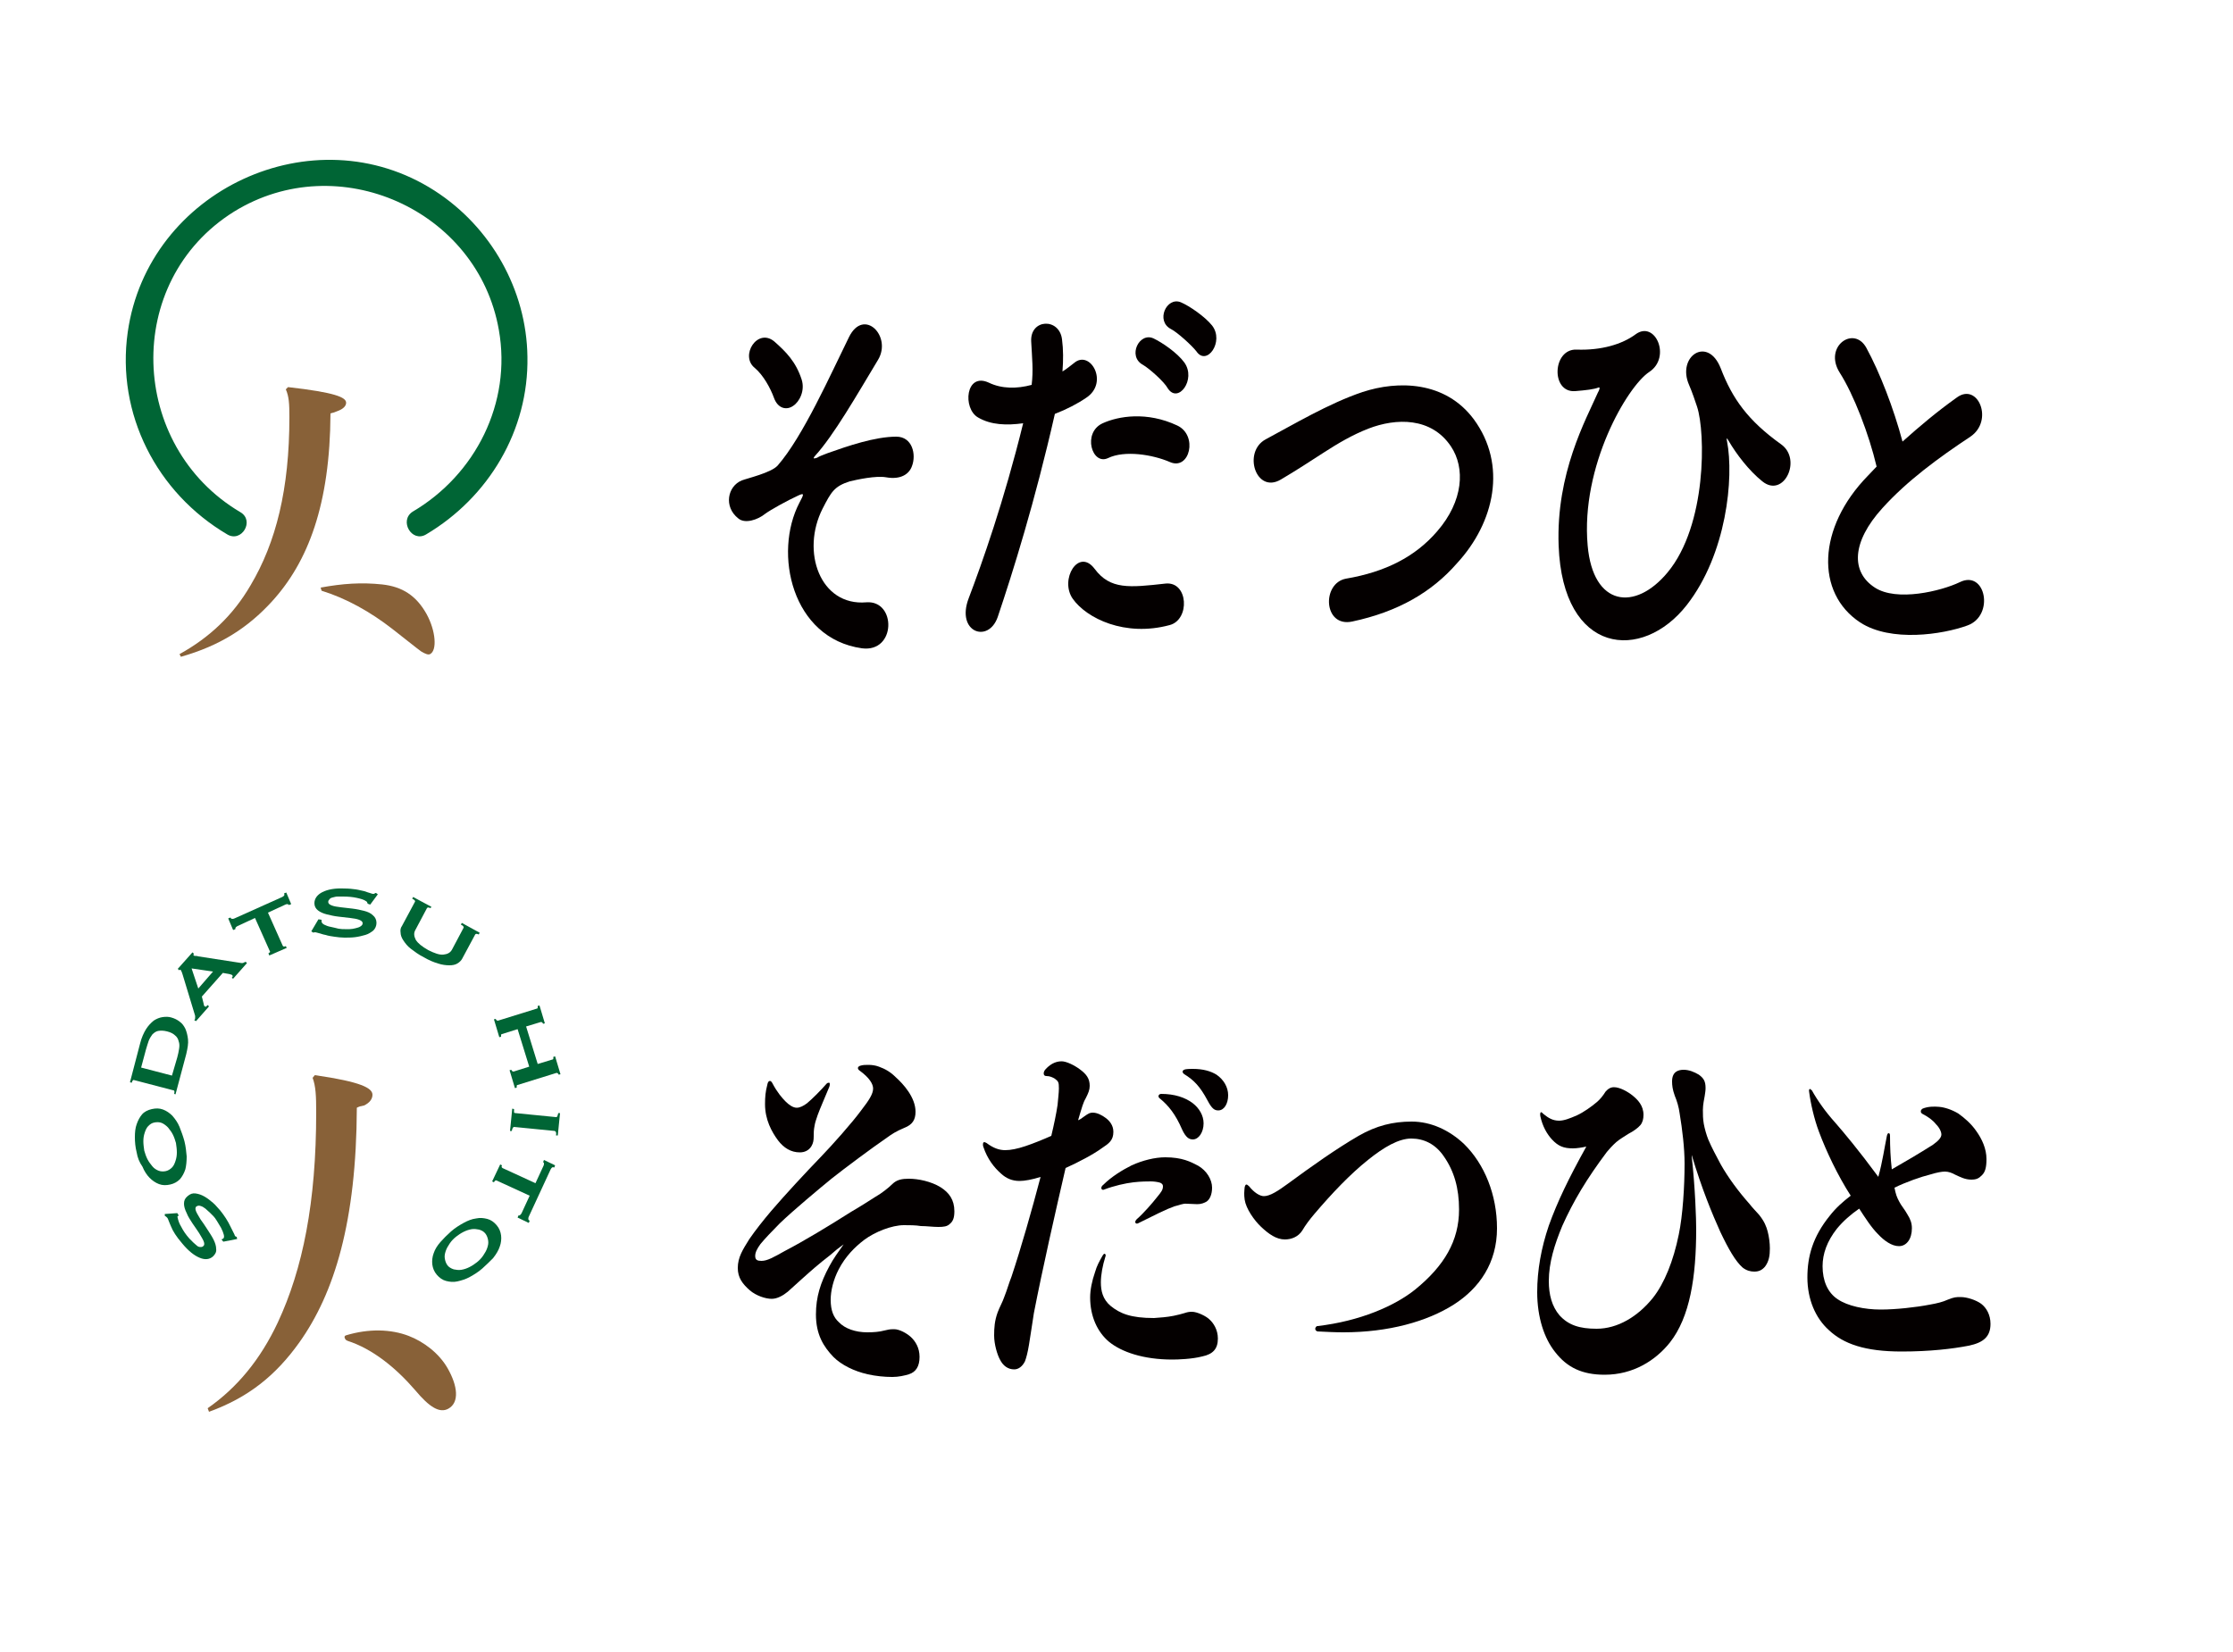
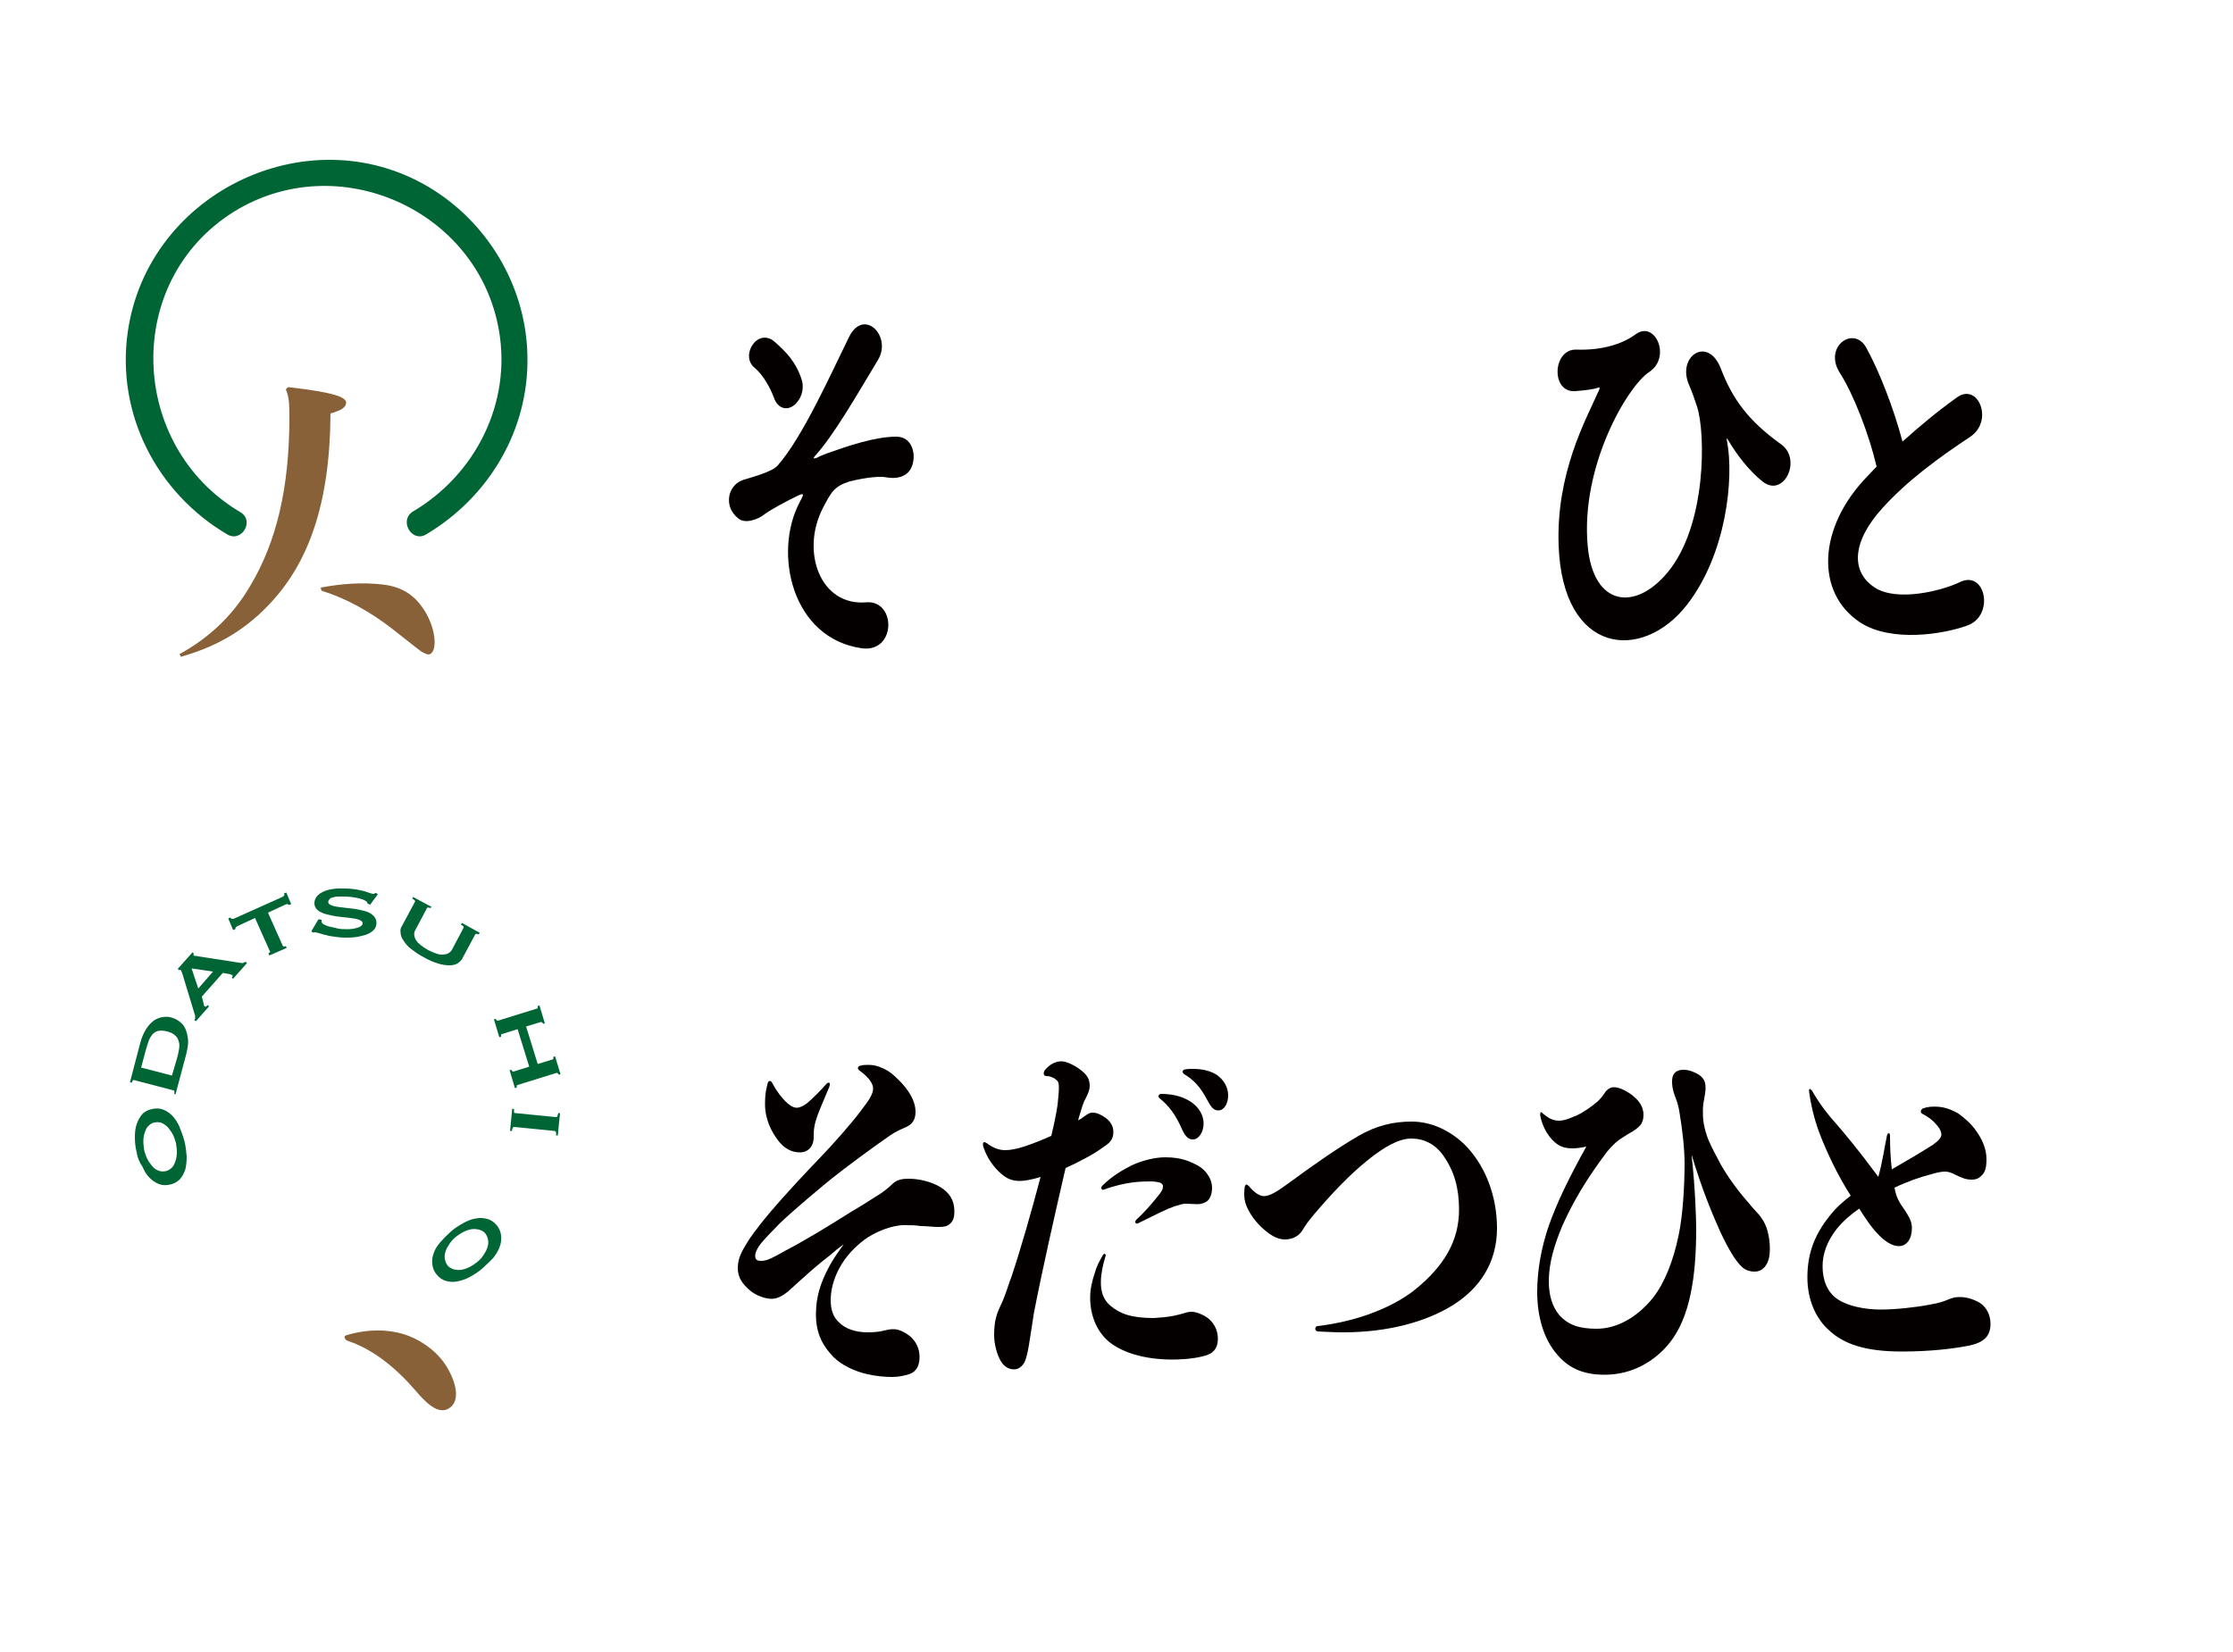
<svg xmlns="http://www.w3.org/2000/svg" version="1.1" id="レイヤー_1" x="0px" y="0px" viewBox="0 0 500 370" style="enable-background:new 0 0 500 370;" xml:space="preserve">
  <style type="text/css">
	.st0{fill:#040000;}
	.st1{fill:#886138;}
	.st2{fill:#006535;}
</style>
  <g>
    <g>
      <path class="st0" d="M179,112.6c1-1.9,1.2-2.3-0.3-1.6c-2.4,1.1-6.2,3.2-7.4,4.1c-1.6,1.3-4.5,2.3-6,1c-3.3-2.6-2.4-7.2,0.8-8.5    c1.3-0.5,6.5-1.7,8-3.3c5.7-6.5,11.9-20.5,16-28.8c3.3-6.7,9.7-0.2,6.5,5.1c-4.7,7.8-9.9,16.9-14.1,21.5c-0.8,0.9,0.2,0.5,0.5,0.4    c0.4-0.3,1.3-0.6,2.3-1c4.5-1.6,10.6-3.7,15.4-3.7c3.6,0,4.5,4,3.5,6.6c-0.6,1.7-2.4,3.1-5.8,2.5c-2.3-0.4-6.4,0.5-8.1,0.9    c-3.5,1.1-4.2,2.4-6.1,6.1c-4.9,9.6-0.6,21.9,9.8,21c6.7-0.5,6.7,11.3-1,10.3C177.3,143,173.1,123.9,179,112.6z M173.3,89.1    c-0.8-2.2-2.4-5.1-4.3-6.7c-3.4-2.7,0.6-9.1,4.4-5.9c2.6,2.3,4.8,4.5,6.1,8.5c0.8,2.5-0.5,5-1.9,5.9    C176.2,91.9,174.2,91.6,173.3,89.1z" />
-       <path class="st0" d="M223.4,138.2c-2.1,6-9.4,3.4-6.5-4.2c3-7.9,7.9-21.7,12.2-39.2c-3.7,0.5-7.2,0.4-10.1-1.3    c-3.5-2-2.8-10.2,2.4-7.8c2.9,1.4,6.3,1.4,9.6,0.5c0.4-3.3,0.1-5.8-0.1-9.7c-0.3-5.1,6.3-5.4,6.9-0.5c0.3,2.3,0.3,4.7,0.1,7.2    c1-0.6,1.8-1.3,2.6-1.9c3.6-3.1,7.9,4.4,2.7,7.8c-1.9,1.3-4.4,2.6-7,3.6C231.7,112.5,226.8,128.1,223.4,138.2z M240.2,134.1    c-3-4.3,1.3-11.5,4.9-6.7c3.5,4.7,7.8,4.2,15.9,3.3c5.1-0.5,5.5,8.1,0.9,9.3C251.9,142.7,243.3,138.5,240.2,134.1z M248.1,102.6    c-3.6,1.7-5.8-5.7-1.2-7.8c3.5-1.6,9.9-2.7,16.7,0.5c4.7,2.2,2.8,10.1-1.6,8.2C258.1,101.8,251.8,100.8,248.1,102.6z M255.9,81.7    c-3.5-1.9-0.8-7.4,2.4-5.9c1.9,0.9,5.3,3.2,6.9,5.4c2.7,3.8-1.4,9.3-3.7,5.8C260.7,85.5,257.3,82.5,255.9,81.7z M262.2,73.7    c-3.5-1.8-1-7.3,2.2-6c1.9,0.8,5.4,3.2,7,5.2c2.8,3.6-1.2,9.2-3.5,5.8C266.9,77.4,263.6,74.4,262.2,73.7z" />
-       <path class="st0" d="M302.8,139.2c-6.5,1.4-6.9-8.6-1.4-9.6c8.8-1.5,15.5-4.9,20.4-10.6c5.9-6.8,6.3-14.2,3.1-19    c-4.4-6.6-12.3-6.4-18.5-4c-3.6,1.4-6.8,3.3-9.9,5.3c-3.1,2-6.3,4.1-9.7,6.1c-5.6,3.3-8.6-6.2-3.4-9c6-3.2,14.2-8.1,21.7-10.6    c7.9-2.6,18.5-2.5,24.9,6.1c7.5,10.2,4.7,23.1-3.8,32.3C320.6,132.6,313.1,137,302.8,139.2z" />
      <path class="st0" d="M349,122.2c-0.6-16.2,6.1-28.2,8.8-34.3c0.3-0.5,0.6-1.3,0.1-1.1c-1,0.4-2.8,0.6-5.2,0.8    c-5.5,0.4-5.1-9.5,0.3-9.3c5.6,0.2,10.2-1.2,13.2-3.4c4.4-3.3,8.1,5.1,3.1,8.4c-4.9,3.2-15.4,21.1-13.8,38.9    c1.2,13.6,10.6,14.8,17.9,6c8.8-10.6,8.5-31.3,6.6-37.1c-0.4-1.2-1.1-3.3-1.8-4.9c-2.8-6.4,4.2-11.1,7.1-3.7    c2.6,6.8,6.1,11.7,13.5,17c4.8,3.4,0.6,12.2-4.2,8.3c-3-2.4-5.8-6.1-7.5-9c-0.4-0.7-0.6-0.9-0.4,0c1.6,8.2-0.1,25.3-9,36.7    C367.7,148.3,349.9,146.7,349,122.2z" />
      <path class="st0" d="M411.9,83.4c-3.6-5.8,3.2-10.6,6-5.5c3,5.5,6.1,13.5,8.1,21c3.8-3.4,7.7-6.7,12.2-9.9c4.7-3.4,8.3,5.2,3,8.8    c-7.1,4.7-14.2,9.9-19.7,16c-6.9,7.6-7.1,14.3-1.7,17.8c4.9,3.2,14.8,0.8,19-1.2c5.8-2.9,7.9,7.5,1.7,9.7c-5.5,2-17.1,3.8-24-0.7    c-10-6.6-9.6-21.2,1.7-32.8c0.7-0.7,1.3-1.4,2-2.1C418.5,97.3,415.1,88.4,411.9,83.4z" />
    </g>
    <path class="st1" d="M74.7,92.4c-0.3,0.1-0.5,0.1-0.7,0.2c-0.1,20.4-5,33.2-13.1,42.1c-5.4,5.9-11.6,9.9-20.4,12.4l-0.3-0.6   c6.7-3.7,12-8.7,15.9-15.4c5.7-9.6,8.7-21.5,8.7-37.7c0-3-0.1-4.6-0.8-6.2l0.5-0.5c10.6,1.2,13,2.3,13,3.5c0,0.7-0.6,1.4-2,1.9" />
    <g>
      <g>
        <path class="st2" d="M95.4,119.7c14-8.3,23-23.3,22.7-39.8c-0.2-15-8.2-29.1-20.8-37.2c-27.1-17.4-64.2-0.1-68.7,31.7     c-2.6,18.3,6.5,36,22.3,45.3c3.2,1.9,6.2-3.1,2.9-5c-25-14.8-26.4-51.7-1.4-67.3C75.7,33,107,47,111.7,73.9     c2.9,16.3-5.2,32.4-19.3,40.7C89.3,116.6,92.2,121.6,95.4,119.7L95.4,119.7z" />
      </g>
    </g>
    <g>
      <path class="st1" d="M71.8,131.6c4.9-0.9,9.1-1.2,13.8-0.7c4.5,0.5,7.6,2.5,9.9,6.6c2.1,3.8,2.4,8.2,0.8,9c-0.4,0.2-1,0-2-0.6    c-0.3-0.2-0.3-0.2-6.4-5c-5-3.9-10.4-6.9-15.9-8.6L71.8,131.6z" />
    </g>
  </g>
  <g>
    <g>
-       <path class="st2" d="M49.6,277.6c0,0,0.1-0.1,0.2-0.1c0.1,0,0.1-0.1,0.2-0.1c0.2-0.2,0.2-0.5,0.1-0.9s-0.3-0.9-0.6-1.5    c-0.3-0.5-0.6-1-0.9-1.5c-0.3-0.5-0.6-0.9-0.8-1.1c-0.2-0.2-0.5-0.5-0.8-0.8c-0.3-0.3-0.7-0.6-1-0.9c-0.4-0.3-0.7-0.5-1.1-0.6    c-0.3-0.1-0.6-0.1-0.9,0.1c-0.3,0.2-0.3,0.6-0.1,1.1c0.2,0.5,0.6,1.1,1,1.8c0.5,0.7,1,1.4,1.5,2.2c0.5,0.8,1,1.5,1.4,2.3    c0.4,0.8,0.6,1.5,0.6,2.1c0.1,0.7-0.2,1.2-0.7,1.7c-0.8,0.7-1.8,0.8-3,0.3c-1.2-0.5-2.5-1.5-3.9-3.2c-0.7-0.8-1.2-1.5-1.6-2.1    c-0.4-0.6-0.7-1.2-0.9-1.7s-0.4-0.9-0.5-1.2c-0.1-0.3-0.2-0.5-0.3-0.7c-0.1-0.1-0.2-0.2-0.3-0.3s-0.2-0.1-0.3-0.2l0-0.4l2.8-0.2    l0.3,0.5c-0.1,0.1-0.1,0.2-0.2,0.2c-0.1,0.1-0.1,0.2,0,0.4c0.1,0.5,0.3,1.2,0.8,2c0.4,0.8,1,1.7,1.8,2.6c0.3,0.3,0.6,0.6,0.9,0.9    c0.3,0.3,0.6,0.5,0.8,0.7s0.5,0.3,0.8,0.3c0.2,0,0.4,0,0.6-0.2c0.3-0.2,0.3-0.6,0.1-1.1c-0.2-0.5-0.6-1.1-1-1.8    c-0.5-0.7-0.9-1.4-1.5-2.2c-0.5-0.8-1-1.5-1.3-2.3c-0.4-0.8-0.6-1.5-0.6-2.1c0-0.7,0.2-1.2,0.8-1.7s1.1-0.7,1.8-0.6    c0.7,0.1,1.3,0.3,2,0.7c0.7,0.4,1.3,0.9,1.9,1.4s1.1,1.2,1.6,1.7c0.5,0.6,0.9,1.2,1.3,1.8c0.4,0.6,0.7,1.2,1,1.8    c0.3,0.6,0.5,1,0.7,1.4s0.3,0.6,0.3,0.7c0.1,0.1,0.2,0.2,0.4,0.2l0.1,0.5l-3.1,0.6L49.6,277.6z" />
      <path class="st2" d="M30.6,258.1c-0.3-1.2-0.4-2.3-0.4-3.4c0-1.1,0.1-2.1,0.4-2.9c0.3-0.9,0.7-1.6,1.2-2.2s1.3-1,2.2-1.2    c0.9-0.2,1.7-0.2,2.5,0.1c0.8,0.3,1.5,0.8,2.1,1.4c0.6,0.7,1.2,1.5,1.6,2.5c0.4,1,0.8,2.1,1.1,3.2c0.3,1.2,0.4,2.3,0.5,3.4    c0,1.1-0.1,2.1-0.3,2.9c-0.3,0.9-0.7,1.6-1.2,2.2c-0.6,0.6-1.3,1-2.2,1.2s-1.7,0.2-2.5-0.1c-0.8-0.3-1.5-0.8-2.1-1.4    s-1.2-1.5-1.6-2.5C31.2,260.3,30.8,259.3,30.6,258.1z M32.3,257.7c0.2,0.7,0.4,1.3,0.7,1.9c0.3,0.6,0.7,1.1,1.1,1.6s0.9,0.8,1.4,1    c0.5,0.2,1.1,0.2,1.6,0.1s1-0.4,1.4-0.8c0.4-0.4,0.6-0.9,0.8-1.5c0.2-0.6,0.3-1.2,0.3-1.9c0-0.7-0.1-1.4-0.2-2.1    c-0.2-0.7-0.4-1.3-0.7-1.9c-0.3-0.6-0.7-1.1-1.1-1.6c-0.4-0.4-0.9-0.8-1.4-1c-0.5-0.2-1.1-0.2-1.6-0.1c-0.6,0.1-1,0.4-1.4,0.8    c-0.4,0.4-0.6,0.9-0.8,1.5c-0.2,0.6-0.3,1.2-0.3,1.9C32.1,256.3,32.2,257,32.3,257.7z" />
      <path class="st2" d="M39,245c0.1-0.5,0.1-0.8-0.2-0.8l-8.8-2.3c-0.2-0.1-0.4,0.2-0.5,0.6l-0.4-0.1l2.3-8.8    c0.3-1.2,0.8-2.3,1.3-3.1c0.5-0.8,1.1-1.4,1.7-1.9c0.6-0.4,1.3-0.7,2-0.8c0.7-0.1,1.4-0.1,2,0.1c0.7,0.2,1.3,0.5,1.8,0.9    c0.6,0.4,1,1,1.3,1.6c0.3,0.7,0.5,1.5,0.6,2.4c0.1,0.9-0.1,2-0.4,3.3l-2.4,9L39,245z M39.7,236.8c0.2-0.7,0.3-1.3,0.4-1.9    c0.1-0.6,0.1-1.2-0.1-1.7c-0.1-0.5-0.4-1-0.8-1.3c-0.4-0.4-1-0.7-1.8-0.9s-1.4-0.2-2-0.1c-0.5,0.1-0.9,0.4-1.3,0.8    c-0.3,0.4-0.6,0.9-0.8,1.4c-0.2,0.6-0.4,1.2-0.6,1.9l-1.1,4.1l6.9,1.8L39.7,236.8z" />
      <path class="st2" d="M43.5,228.5c0.2-0.2,0.2-0.4,0.2-0.7c0-0.2,0-0.4-0.1-0.6l-2.7-8.9c-0.1-0.2-0.1-0.4-0.2-0.6    c-0.1-0.1-0.1-0.3-0.2-0.4c-0.1-0.1-0.1-0.1-0.2-0.1c-0.1,0-0.1,0.1-0.2,0.1l-0.3-0.3l3.3-3.7l0.3,0.3c0,0.1,0,0.1-0.1,0.2    c0,0.1,0,0.1,0.1,0.2c0.1,0.1,0.2,0.1,0.4,0.1s0.4,0,0.6,0.1l9.7,1.5c0.2,0,0.3,0,0.5-0.1c0.1-0.1,0.3-0.1,0.4-0.2l0.3,0.3    l-3.1,3.5l-0.3-0.2c0.1-0.1,0.1-0.2,0.2-0.3c0-0.1,0-0.2-0.1-0.3c-0.1-0.1-0.2-0.1-0.2-0.1c-0.1,0-0.2-0.1-0.3-0.1l-1.6-0.3    l-4.7,5.3l0.4,1.6c0,0.2,0.1,0.3,0.1,0.4c0,0.1,0.1,0.2,0.2,0.2c0.1,0.1,0.2,0.1,0.3,0c0.1-0.1,0.2-0.2,0.3-0.3l0.3,0.3l-2.9,3.3    L43.5,228.5z M47.7,217.6l-4.8-0.7l1.5,4.5L47.7,217.6z" />
      <path class="st2" d="M60.1,213.5c0.1,0,0.2-0.1,0.3-0.2c0.1-0.1,0.1-0.2,0-0.3l-3.3-7.4l-3.9,1.8c-0.2,0.1-0.3,0.2-0.4,0.3    c-0.1,0.1-0.1,0.2-0.1,0.4l-0.5,0.2l-1.1-2.6l0.5-0.2c0.1,0.2,0.2,0.3,0.4,0.3c0.2,0,0.3,0,0.5-0.1l10.7-4.8    c0.2-0.1,0.3-0.2,0.4-0.3c0.1-0.1,0.1-0.3,0-0.5l0.5-0.2l1.1,2.6l-0.5,0.2c-0.1-0.1-0.2-0.2-0.3-0.2c-0.2,0-0.3,0-0.5,0.1    l-3.9,1.8l3.3,7.4c0.1,0.2,0.3,0.3,0.7,0.1l0.2,0.4l-3.9,1.7L60.1,213.5z" />
      <path class="st2" d="M72,206c0,0.1,0,0.1,0,0.2c0,0.1,0,0.1,0,0.2c0,0.2,0.2,0.5,0.6,0.7c0.4,0.2,0.9,0.4,1.5,0.5    c0.6,0.1,1.2,0.3,1.7,0.4c0.6,0.1,1,0.1,1.4,0.1c0.3,0,0.7,0,1.1,0c0.4,0,0.9-0.1,1.3-0.2c0.4-0.1,0.8-0.2,1.1-0.4    c0.3-0.2,0.5-0.4,0.5-0.7c0-0.4-0.3-0.6-0.8-0.8c-0.5-0.2-1.2-0.3-2-0.4c-0.8-0.1-1.7-0.2-2.6-0.3c-0.9-0.1-1.8-0.3-2.6-0.5    c-0.8-0.2-1.5-0.5-2-0.9c-0.5-0.4-0.8-0.9-0.8-1.6c0-1,0.6-1.9,1.8-2.5s2.8-0.9,4.9-0.8c1,0,1.9,0.1,2.6,0.2    c0.7,0.1,1.3,0.3,1.9,0.4c0.5,0.2,0.9,0.3,1.2,0.4c0.3,0.1,0.6,0.2,0.7,0.2c0.2,0,0.3,0,0.4-0.1s0.2-0.1,0.3-0.1l0.4,0.3l-1.7,2.3    l-0.6-0.2c0-0.1,0-0.2-0.1-0.3c0-0.1-0.1-0.2-0.3-0.3c-0.4-0.3-1.1-0.5-2-0.7c-0.9-0.2-1.9-0.3-3.1-0.3c-0.4,0-0.9,0-1.2,0    c-0.4,0-0.7,0.1-1.1,0.2s-0.6,0.2-0.7,0.4c-0.2,0.2-0.3,0.3-0.3,0.6c0,0.4,0.3,0.6,0.8,0.8c0.5,0.2,1.2,0.3,2,0.4    c0.8,0.1,1.7,0.2,2.6,0.3c0.9,0.1,1.8,0.3,2.6,0.5c0.8,0.2,1.5,0.5,2,1c0.5,0.4,0.8,1,0.8,1.7c0,0.7-0.3,1.3-0.7,1.7    c-0.5,0.4-1.1,0.8-1.8,1c-0.7,0.2-1.5,0.4-2.3,0.5c-0.8,0.1-1.6,0.1-2.4,0.1c-0.7,0-1.5-0.1-2.2-0.2c-0.7-0.1-1.4-0.2-2-0.4    c-0.6-0.1-1.1-0.3-1.5-0.4c-0.4-0.1-0.7-0.2-0.8-0.2c-0.2,0-0.3,0-0.4,0.1l-0.5-0.3l1.6-2.7L72,206z" />
      <path class="st2" d="M96.4,203.4c-0.4-0.2-0.7-0.2-0.8,0l-2.6,4.9c-0.4,0.7-0.3,1.4,0.1,2.2c0.5,0.8,1.4,1.5,2.8,2.3    c1.4,0.7,2.5,1.1,3.4,1c0.9-0.1,1.5-0.4,1.9-1.1l2.6-4.9c0.1-0.2-0.1-0.5-0.6-0.7l0.2-0.4l4,2.2l-0.2,0.4c-0.4-0.2-0.7-0.2-0.8,0    l-2.9,5.4c-0.2,0.4-0.6,0.8-1.1,1.1c-0.5,0.3-1.1,0.4-1.8,0.4s-1.6-0.1-2.5-0.4c-1-0.3-2-0.7-3.2-1.4c-1.2-0.6-2.1-1.3-2.9-1.9    c-0.8-0.6-1.3-1.3-1.7-1.9c-0.4-0.6-0.6-1.2-0.6-1.7c-0.1-0.6,0-1.1,0.3-1.5l2.9-5.4c0.1-0.1,0-0.2,0-0.3    c-0.1-0.1-0.3-0.3-0.6-0.4l0.2-0.4l4.1,2.2L96.4,203.4z" />
      <path class="st2" d="M112.4,231.6c-0.1,0-0.2,0.1-0.2,0.2c0,0.1,0,0.2,0,0.4l-0.4,0.1l-1.2-4l0.4-0.1c0,0.1,0.1,0.2,0.2,0.3    c0.1,0.1,0.2,0.1,0.3,0.1l8.7-2.7c0.1,0,0.2-0.1,0.2-0.2s0-0.2,0-0.4l0.4-0.1l1.2,4l-0.4,0.1c0-0.1-0.1-0.2-0.2-0.3    c-0.1-0.1-0.2-0.1-0.3-0.1l-3.3,1l2.6,8.4l3.3-1c0.1,0,0.2-0.1,0.2-0.2c0-0.1,0-0.2,0-0.4l0.4-0.1l1.2,4l-0.4,0.1    c0-0.1-0.1-0.2-0.2-0.3c-0.1-0.1-0.2-0.1-0.3-0.1l-8.7,2.7c-0.1,0-0.2,0.1-0.2,0.2s0,0.2,0,0.4l-0.4,0.1l-1.2-4l0.4-0.1    c0,0.1,0.1,0.2,0.2,0.3c0.1,0.1,0.2,0.1,0.3,0.1l3.5-1.1l-2.6-8.4L112.4,231.6z" />
      <path class="st2" d="M115.1,248.4c0,0.3,0,0.6,0,0.7c0,0.1,0.1,0.2,0.3,0.2l9.1,0.9c0.1,0,0.2,0,0.3-0.2s0.1-0.4,0.2-0.7l0.4,0    l-0.5,5l-0.4,0c0.1-0.6,0-0.9-0.3-1l-9.1-0.9c-0.2,0-0.4,0.3-0.5,0.9l-0.4,0l0.5-5L115.1,248.4z" />
-       <path class="st2" d="M112.4,261c0,0.1-0.1,0.2-0.1,0.3c0,0.1,0.1,0.2,0.2,0.3l7.4,3.4l1.8-3.9c0.1-0.2,0.1-0.3,0.1-0.5    c0-0.2-0.1-0.3-0.2-0.3l0.2-0.5l2.5,1.2l-0.2,0.5c-0.2-0.1-0.4-0.1-0.5,0c-0.1,0.1-0.2,0.2-0.3,0.4l-4.9,10.6    c-0.1,0.2-0.1,0.3-0.1,0.5c0,0.2,0.1,0.3,0.3,0.4l-0.2,0.5l-2.5-1.2l0.2-0.5c0.1,0.1,0.3,0,0.4-0.1c0.1-0.1,0.2-0.2,0.3-0.4    l1.8-3.9l-7.4-3.4c-0.2-0.1-0.4,0-0.6,0.4l-0.4-0.2l1.8-3.8L112.4,261z" />
      <path class="st2" d="M108,284.1c-0.9,0.8-1.9,1.4-2.8,1.9s-1.9,0.8-2.8,1c-0.9,0.2-1.7,0.1-2.5-0.1c-0.8-0.2-1.5-0.7-2.1-1.4    s-0.9-1.5-1-2.3c-0.1-0.8,0-1.7,0.3-2.5c0.3-0.9,0.8-1.7,1.5-2.5c0.7-0.8,1.5-1.6,2.4-2.4s1.9-1.4,2.8-1.9c0.9-0.5,1.9-0.9,2.8-1    c0.9-0.2,1.7-0.1,2.5,0.1c0.8,0.2,1.5,0.7,2.1,1.4c0.6,0.7,0.9,1.5,1,2.3c0.1,0.8,0,1.7-0.3,2.5c-0.3,0.9-0.8,1.7-1.5,2.6    C109.7,282.5,108.9,283.3,108,284.1z M106.8,282.7c0.5-0.4,1-0.9,1.4-1.5c0.4-0.6,0.7-1.1,0.9-1.7s0.3-1.1,0.2-1.7    s-0.3-1.1-0.6-1.5c-0.4-0.5-0.8-0.7-1.4-0.9c-0.5-0.1-1.1-0.2-1.7-0.1c-0.6,0.1-1.2,0.3-1.8,0.6c-0.6,0.3-1.2,0.7-1.7,1.1    c-0.5,0.4-1,0.9-1.4,1.5c-0.4,0.6-0.7,1.1-0.9,1.7s-0.3,1.1-0.2,1.7s0.3,1.1,0.6,1.5s0.8,0.7,1.4,0.9c0.5,0.1,1.1,0.2,1.7,0.1    c0.6-0.1,1.2-0.3,1.8-0.6C105.7,283.5,106.3,283.1,106.8,282.7z" />
    </g>
    <g>
      <g>
-         <path class="st1" d="M80.6,247.8c-0.3,0.1-0.5,0.2-0.7,0.3c-0.1,25.5-5,41.5-12.9,52.6c-5.3,7.4-11.4,12.3-20.2,15.5l-0.3-0.8     c6.6-4.6,11.8-10.9,15.7-19.2c5.6-12,8.6-26.9,8.6-47.1c0-3.7-0.1-5.8-0.8-7.7l0.5-0.6c10.4,1.5,12.9,2.9,12.9,4.4     c0,0.9-0.6,1.8-1.9,2.4" />
-       </g>
+         </g>
      <g>
        <path class="st1" d="M77.3,299.9c-0.3-0.5-0.1-0.7,0.1-0.8c5.2-1.6,10.2-1.4,14.1,0.1c3.4,1.3,6.8,3.9,8.7,7.2     c2.3,4,2.7,7.7,0.2,9.1c-2,1.1-4.3-0.4-7.4-4.1c-4.4-5.1-9.6-9.3-15.2-11.1C77.6,300.2,77.4,300.1,77.3,299.9z" />
      </g>
    </g>
  </g>
  <g>
    <path class="st0" d="M185.9,281.1c-2.6,2-4.4,3.6-6.4,5.4c-1.1,1-2.1,1.9-3.1,2.8c-1.1,0.9-2.4,1.6-3.6,1.6c-1.4,0-3.5-0.7-4.9-1.9   c-1.6-1.4-2.7-2.8-2.7-5c0-2.4,1.1-4.1,2.6-6.5c1.3-1.9,3.2-4.3,4.9-6.3c2.9-3.4,7.9-8.8,11.2-12.2c2.4-2.5,6.8-7.4,9-10.4   c1.7-2.2,2.6-3.6,2.6-4.8c0-1-0.8-2.4-3-4c-0.3-0.2-0.4-0.4-0.4-0.6s0.2-0.4,0.5-0.5c0.6-0.2,1.2-0.2,1.8-0.2   c0.8,0,1.6,0.1,2.4,0.4c1.4,0.5,2.6,1.2,3.7,2.3c1.8,1.6,4.5,4.6,4.5,7.8c0,1.8-0.7,2.9-2.5,3.6c-1.9,0.8-2.8,1.4-3.9,2.2   c-3.5,2.4-9.4,6.8-12.3,9.1c-2.7,2.2-8.7,7.2-11.7,10.1c-1.8,1.8-3.3,3.4-4.3,4.6c-0.8,1.1-1.2,1.9-1.2,2.7c0,0.9,0.5,1.1,1.4,1.1   c1.3,0,2.7-0.8,5.2-2.2c4.4-2.3,9.7-5.5,14.9-8.8c1.9-1.1,4.1-2.5,5.5-3.4c1.1-0.6,2.8-1.9,3.7-2.8c1-1,2.2-1.2,3.7-1.2   c2.1,0,5,0.6,7.1,1.9c1.9,1.2,3.1,2.8,3.1,5.4c0,1.6-0.4,2.3-1,2.8c-0.6,0.6-1.4,0.7-2.6,0.7c-1.2,0-2.6-0.2-3.9-0.2   c-1.2-0.2-2.5-0.2-3.8-0.2c-2.7,0-6.5,1.5-8.9,3.3c-2.1,1.6-4.2,3.7-5.7,6.6c-1.2,2.3-1.8,4.8-1.8,6.8c0,2.5,0.7,4,1.8,5   c1.4,1.5,3.8,2.3,6.4,2.3c1.4,0,2.7-0.1,3.8-0.4c0.9-0.2,1.1-0.3,2.2-0.3c1.2,0,2.8,0.9,3.7,1.7c1.1,1,2,2.5,2,4.5   c0,2.1-0.8,3.4-2.4,3.9c-1,0.3-2.3,0.6-3.7,0.6c-1.8,0-3.7-0.2-5.5-0.6c-3.1-0.7-5.9-2.1-7.7-3.9c-2.2-2.3-3.9-5-3.9-9.5   c0-3.9,1-7.1,3-10.8c0.9-1.7,2-3.2,3.2-4.9C187.9,279.4,186.9,280.2,185.9,281.1z M180.7,247.1c1.1-0.9,3.1-2.9,4.4-4.4   c0.2-0.2,0.4-0.2,0.5-0.2c0.2,0,0.2,0.1,0.2,0.3c0,0.2,0,0.3-0.1,0.6c-0.9,2.2-2.1,4.9-2.6,6.3c-0.3,0.9-0.6,1.7-0.7,2.4   c-0.2,1-0.2,1.6-0.2,2.4c0,0.9-0.1,1.5-0.5,2.2c-0.6,1-1.6,1.4-2.6,1.4c-2,0-3.6-1-4.9-2.7c-1.4-1.9-2.9-4.6-2.9-8.1   c0-1.6,0.1-2.8,0.5-4.3c0.1-0.6,0.3-0.9,0.6-0.9c0.2,0,0.4,0.2,0.6,0.6c1,1.9,2.1,3.2,2.9,4s1.7,1.4,2.5,1.4   C179.1,248.1,179.9,247.7,180.7,247.1z" />
    <path class="st0" d="M242.7,250.1c1.1-0.8,1.4-0.9,2-0.9c1,0,2.1,0.6,2.9,1.2c0.8,0.6,1.7,1.6,1.7,3.1c0,1.9-1,2.6-2.5,3.6   c-1.9,1.4-5.3,3.2-8.2,4.5c-2.2,9.5-5.2,22.7-7.1,32.5c-0.4,2.4-0.7,4.8-1.1,7.1c-0.3,1.8-0.6,2.9-0.9,3.7   c-0.6,1.2-1.5,1.8-2.4,1.8c-1.4,0-2.5-0.8-3.2-2.2c-0.6-1.1-1.3-3.4-1.3-5.4c0-1.7,0.1-3.3,0.8-5.2c0.4-1.1,1.1-2.3,1.5-3.5   c0.6-1.5,1-3,1.6-4.5c2.1-6.3,4.5-14.7,6.5-22.3c-1.9,0.6-3.6,0.9-4.7,0.9c-1.7,0-3-0.6-4.1-1.6c-1.6-1.4-3.1-3.3-4-6   c-0.1-0.2-0.1-0.4-0.1-0.6c0-0.3,0.1-0.5,0.3-0.5c0.1,0,0.3,0.1,0.5,0.2c1.6,1.2,2.9,1.6,4.2,1.6c1.2,0,2.7-0.3,4.5-0.9   c1.8-0.6,4-1.5,5.8-2.3c0.6-2.5,1.1-4.9,1.4-6.9c0.1-1.2,0.3-2.8,0.3-3.7c0-1.4-0.1-1.6-0.9-2.2c-0.5-0.3-1.1-0.6-1.9-0.6   c-0.4,0-0.6-0.2-0.6-0.6c0-0.2,0.1-0.6,0.4-0.9c0.9-1,2.1-1.8,3.6-1.8c1.1,0,2.9,0.9,4.1,1.8c1.5,1.1,2.2,2.1,2.2,3.7   c0,0.9-0.3,1.6-0.9,2.8c-0.6,1-0.9,2.3-1.2,3.2c-0.1,0.4-0.3,1-0.5,1.7C241.7,250.8,242.2,250.5,242.7,250.1z M262.8,294.7   c1-0.2,1.7-0.4,2.4-0.6c0.6-0.2,1-0.3,1.7-0.3c1.2,0,3.2,1,3.9,1.7c0.9,0.8,1.9,2.3,1.9,4.3c0,2.3-1.1,3.5-3.5,4   c-2.3,0.6-5.5,0.7-6.7,0.7c-6.5,0-11.4-1.7-14.2-4c-2.6-2.2-4.2-5.7-4.2-9.9c0-1.7,0.4-3.7,1.1-5.7c0.4-1.4,0.9-2.3,1.7-3.7   c0.1-0.2,0.3-0.4,0.4-0.4c0.2,0,0.4,0.3,0.2,0.7c-0.6,1.9-1,4-1,5.7c0,1.9,0.4,3.8,2.2,5.3c2.1,1.7,4.5,2.7,9.7,2.7   C259.8,295.1,261.3,295,262.8,294.7z M254.2,273.7c0-0.2,0.1-0.4,0.3-0.6c1.6-1.4,3.5-3.6,4.6-5c0.9-1.1,1.3-1.6,1.3-2.4   c0-0.4-0.2-0.6-0.6-0.8c-0.6-0.2-1.5-0.3-2.1-0.3c-0.7,0-2.2,0-3.9,0.2c-1.8,0.2-4.4,0.8-6.5,1.6c-0.4,0.2-0.7,0-0.7-0.3   c0-0.2,0.1-0.5,0.4-0.7c1.9-1.9,4.4-3.4,6.4-4.4c2.4-1.1,5.2-1.8,7.5-1.8c3.8,0,5.7,1,7.4,1.9c1.9,1.1,3.1,3.1,3.1,4.9   c0,1.5-0.5,2.6-1.2,3.1c-0.5,0.3-1.2,0.6-2.1,0.6c-0.8,0-1.6-0.1-2.4-0.1c-0.8-0.1-1.9,0.4-2.8,0.6c-1.7,0.6-4.5,2-7.9,3.7   C254.5,274.2,254.2,274,254.2,273.7z M267.1,247.1c1.4,1.1,2.4,2.7,2.4,4.5c0,2-1.1,3.6-2.4,3.6c-0.9,0-1.6-0.5-2.4-2.2   c-1.5-3.5-3.1-5.4-4.9-6.9c-0.3-0.2-0.4-0.4-0.4-0.6c0-0.2,0.2-0.5,0.6-0.5C263,245,265.4,245.8,267.1,247.1z M267.1,239.4   c2.3,0,4,0.5,5.3,1.3c1.6,1.1,2.6,2.8,2.6,4.6c0,1.9-0.9,3.4-2.2,3.4c-0.8,0-1.4-0.3-2.4-2.2c-1.7-3.2-3.1-4.6-5.2-5.9   c-0.3-0.2-0.4-0.4-0.4-0.6s0.2-0.4,0.6-0.5C266,239.4,266.6,239.4,267.1,239.4z" />
    <path class="st0" d="M304.2,254.4c4-2.3,7.7-3.2,11.9-3.2c4.3,0,8.4,1.9,11.7,5c4.6,4.5,7.4,11.4,7.4,18.9c0,7.7-3.9,13.4-9.7,17.1   c-6,3.8-14.6,6.2-24.7,6.2c-1.9,0-3.8-0.1-5.8-0.2c-0.3-0.1-0.5-0.3-0.5-0.6c0-0.2,0.2-0.6,0.5-0.6c9.5-1.1,17.3-4.5,21.9-8.2   c6.5-5.3,9.8-10.9,9.8-17.9c0-4.8-1.1-8.6-3.4-11.9c-1.9-2.8-4.5-4-7.3-4c-2.8,0-6.1,1.9-9.7,4.8c-4,3.2-8,7.4-12,12.1   c-1.1,1.3-2,2.5-2.7,3.7c-0.9,1.4-2.4,2-3.9,2c-1.9,0-3.6-1.2-5.3-2.8c-1.6-1.5-3.4-4.1-3.7-6.1c-0.1-0.6-0.1-1.1-0.1-1.5   c0-0.6,0.1-1.1,0.1-1.3c0.1-0.4,0.2-0.6,0.4-0.6c0.1,0,0.3,0.1,0.6,0.4c1.1,1.4,2.4,2.2,3.3,2.2c1.4,0,3.2-1.2,5.4-2.8   C293.7,261.2,299.2,257.3,304.2,254.4z" />
    <path class="st0" d="M378.8,259c0.8,7.3,1,14.1,1,16.3c0,10.7-1.4,19.7-5.9,25.4c-3.2,4-8.2,7.2-14.6,7.2c-5,0-8.4-1.6-11.1-5.1   c-2.4-3-4-7.7-4-13.4c0-4.9,0.9-9.9,2.6-14.9c1.9-5.3,4.4-10.5,8.4-17.7c-0.9,0.2-2.1,0.4-3,0.4c-2.1,0-3.3-0.5-4.7-2   c-1.1-1.2-2.1-2.9-2.6-5.2c-0.1-0.6,0-0.9,0.2-0.9c0.1,0,0.3,0.2,0.5,0.4c1.1,0.9,2.1,1.5,3.5,1.5c1.1,0,2.4-0.5,4-1.2   c1.5-0.7,3.2-1.9,4.5-3c0.8-0.7,1.4-1.5,1.9-2.3c0.6-0.7,1.2-1,1.9-1c1.3,0,3.1,1,4.2,1.9s2.4,2.2,2.4,4.3c0,0.9-0.2,1.7-0.7,2.3   c-0.5,0.6-1.6,1.4-2.6,1.9c-0.9,0.6-2,1.2-2.8,1.9c-0.8,0.7-1.7,1.7-2.1,2.2c-4.5,6-7.5,11-10,16.6c-1.7,4.1-3,8.2-3,12.3   c0,3.1,0.7,5.7,2.4,7.7c2,2.2,4.5,3,8.3,3c4.7,0,9.2-2.7,12.6-6.9c2.6-3.3,4.6-8.3,5.8-14.2c0.9-4.3,1.3-10.8,1.3-15.9   c0-3.4-0.5-7.6-1.1-11.2c-0.2-1.5-0.6-2.8-1.1-4c-0.5-1.4-0.6-2.3-0.6-3.2c0-2.2,1.4-2.6,2.6-2.6c1.2,0,2.4,0.5,3.4,1.1   c1.1,0.8,1.5,1.5,1.5,3c0,0.6-0.1,1.1-0.2,1.8c-0.1,0.6-0.4,1.9-0.4,3.1c0,1.1,0,1.9,0.2,3.1c0.2,1.1,0.6,2.5,1,3.5   c0.8,1.9,1.8,3.7,2.8,5.6c1.7,3,4,6.1,6.4,8.8c0.7,0.9,1.4,1.6,2.2,2.5c1.2,1.5,1.6,2.6,1.9,3.7c0.3,1.1,0.5,2.6,0.5,3.8   c0,1.6-0.2,2.9-1.1,4.1c-0.7,0.8-1.4,1.1-2.4,1.1c-0.8,0-1.7-0.2-2.6-0.9c-1.6-1.4-3.2-4.2-5-8c-1.8-4-4.1-9.5-6.4-17.2L378.8,259z   " />
    <path class="st0" d="M420.6,263.5c0.9-3.2,1.4-6.7,1.9-9.1c0.1-0.4,0.2-0.6,0.4-0.6c0.2,0,0.3,0.2,0.3,0.6c0,2.4,0.1,4.9,0.4,7.5   c2.8-1.6,6.2-3.6,9.2-5.5c1.4-1,1.9-1.7,1.9-2.3s-0.4-1.5-1.2-2.3c-0.7-0.9-1.8-1.7-3-2.3c-0.3-0.2-0.4-0.3-0.4-0.6   c0-0.2,0.1-0.4,0.4-0.6c1.2-0.5,2.6-0.5,3.7-0.4c1.2,0.1,2.8,0.6,4.3,1.5c1.4,1,2.9,2.3,4,3.9c1.3,1.8,2.3,4,2.3,6.3   c0,1.9-0.3,2.9-1,3.6s-1.2,1-2.4,1c-1.4,0-2.5-0.6-3.6-1.1c-0.7-0.4-1.5-0.7-2.3-0.7c-0.7,0-1.8,0.2-3.1,0.6   c-2.4,0.6-5.5,1.7-8.2,3c0.3,1.5,0.5,2.1,1.1,3.2c0.4,0.8,1.2,1.7,1.8,2.8c0.7,1.1,1,2,1,3.1c0,2.4-1.2,4-2.9,4   c-1.6,0-3.3-1.2-4.7-2.7c-1.5-1.5-2.9-3.7-4.2-5.7c-1.9,1.3-3.6,2.8-5,4.5c-2.2,2.8-3.2,5.6-3.2,8.4c0,3.2,1.1,5.9,3.4,7.4   c2.2,1.5,6,2.3,9.6,2.3c3.4,0,7.9-0.5,11-1.1c1.7-0.3,2.9-0.6,4-1.1c1.5-0.6,1.9-0.6,2.9-0.6c1.5,0,3.5,0.7,4.6,1.5   c1.2,0.9,2.1,2.5,2.1,4.5c0,2.8-1.5,4.2-4.9,4.9c-3.6,0.7-8.7,1.3-15,1.3c-8.2,0-13-1.7-16.3-4.8c-3-2.7-4.8-6.9-4.8-11.8   c0-4.7,1.2-9.1,5-13.8c1.4-1.8,3-3.2,4.7-4.5c-2.9-4.5-5.5-10-7.1-14.3c-1.1-2.9-1.9-6.5-2.2-8.9c-0.1-0.5,0-0.7,0.2-0.7   c0.1,0,0.2,0.2,0.4,0.3c0.6,1.1,1.5,2.5,2.3,3.6c0.7,1,1.9,2.5,2.9,3.6c2,2.3,5.2,6.1,9.7,12.2L420.6,263.5z" />
  </g>
</svg>